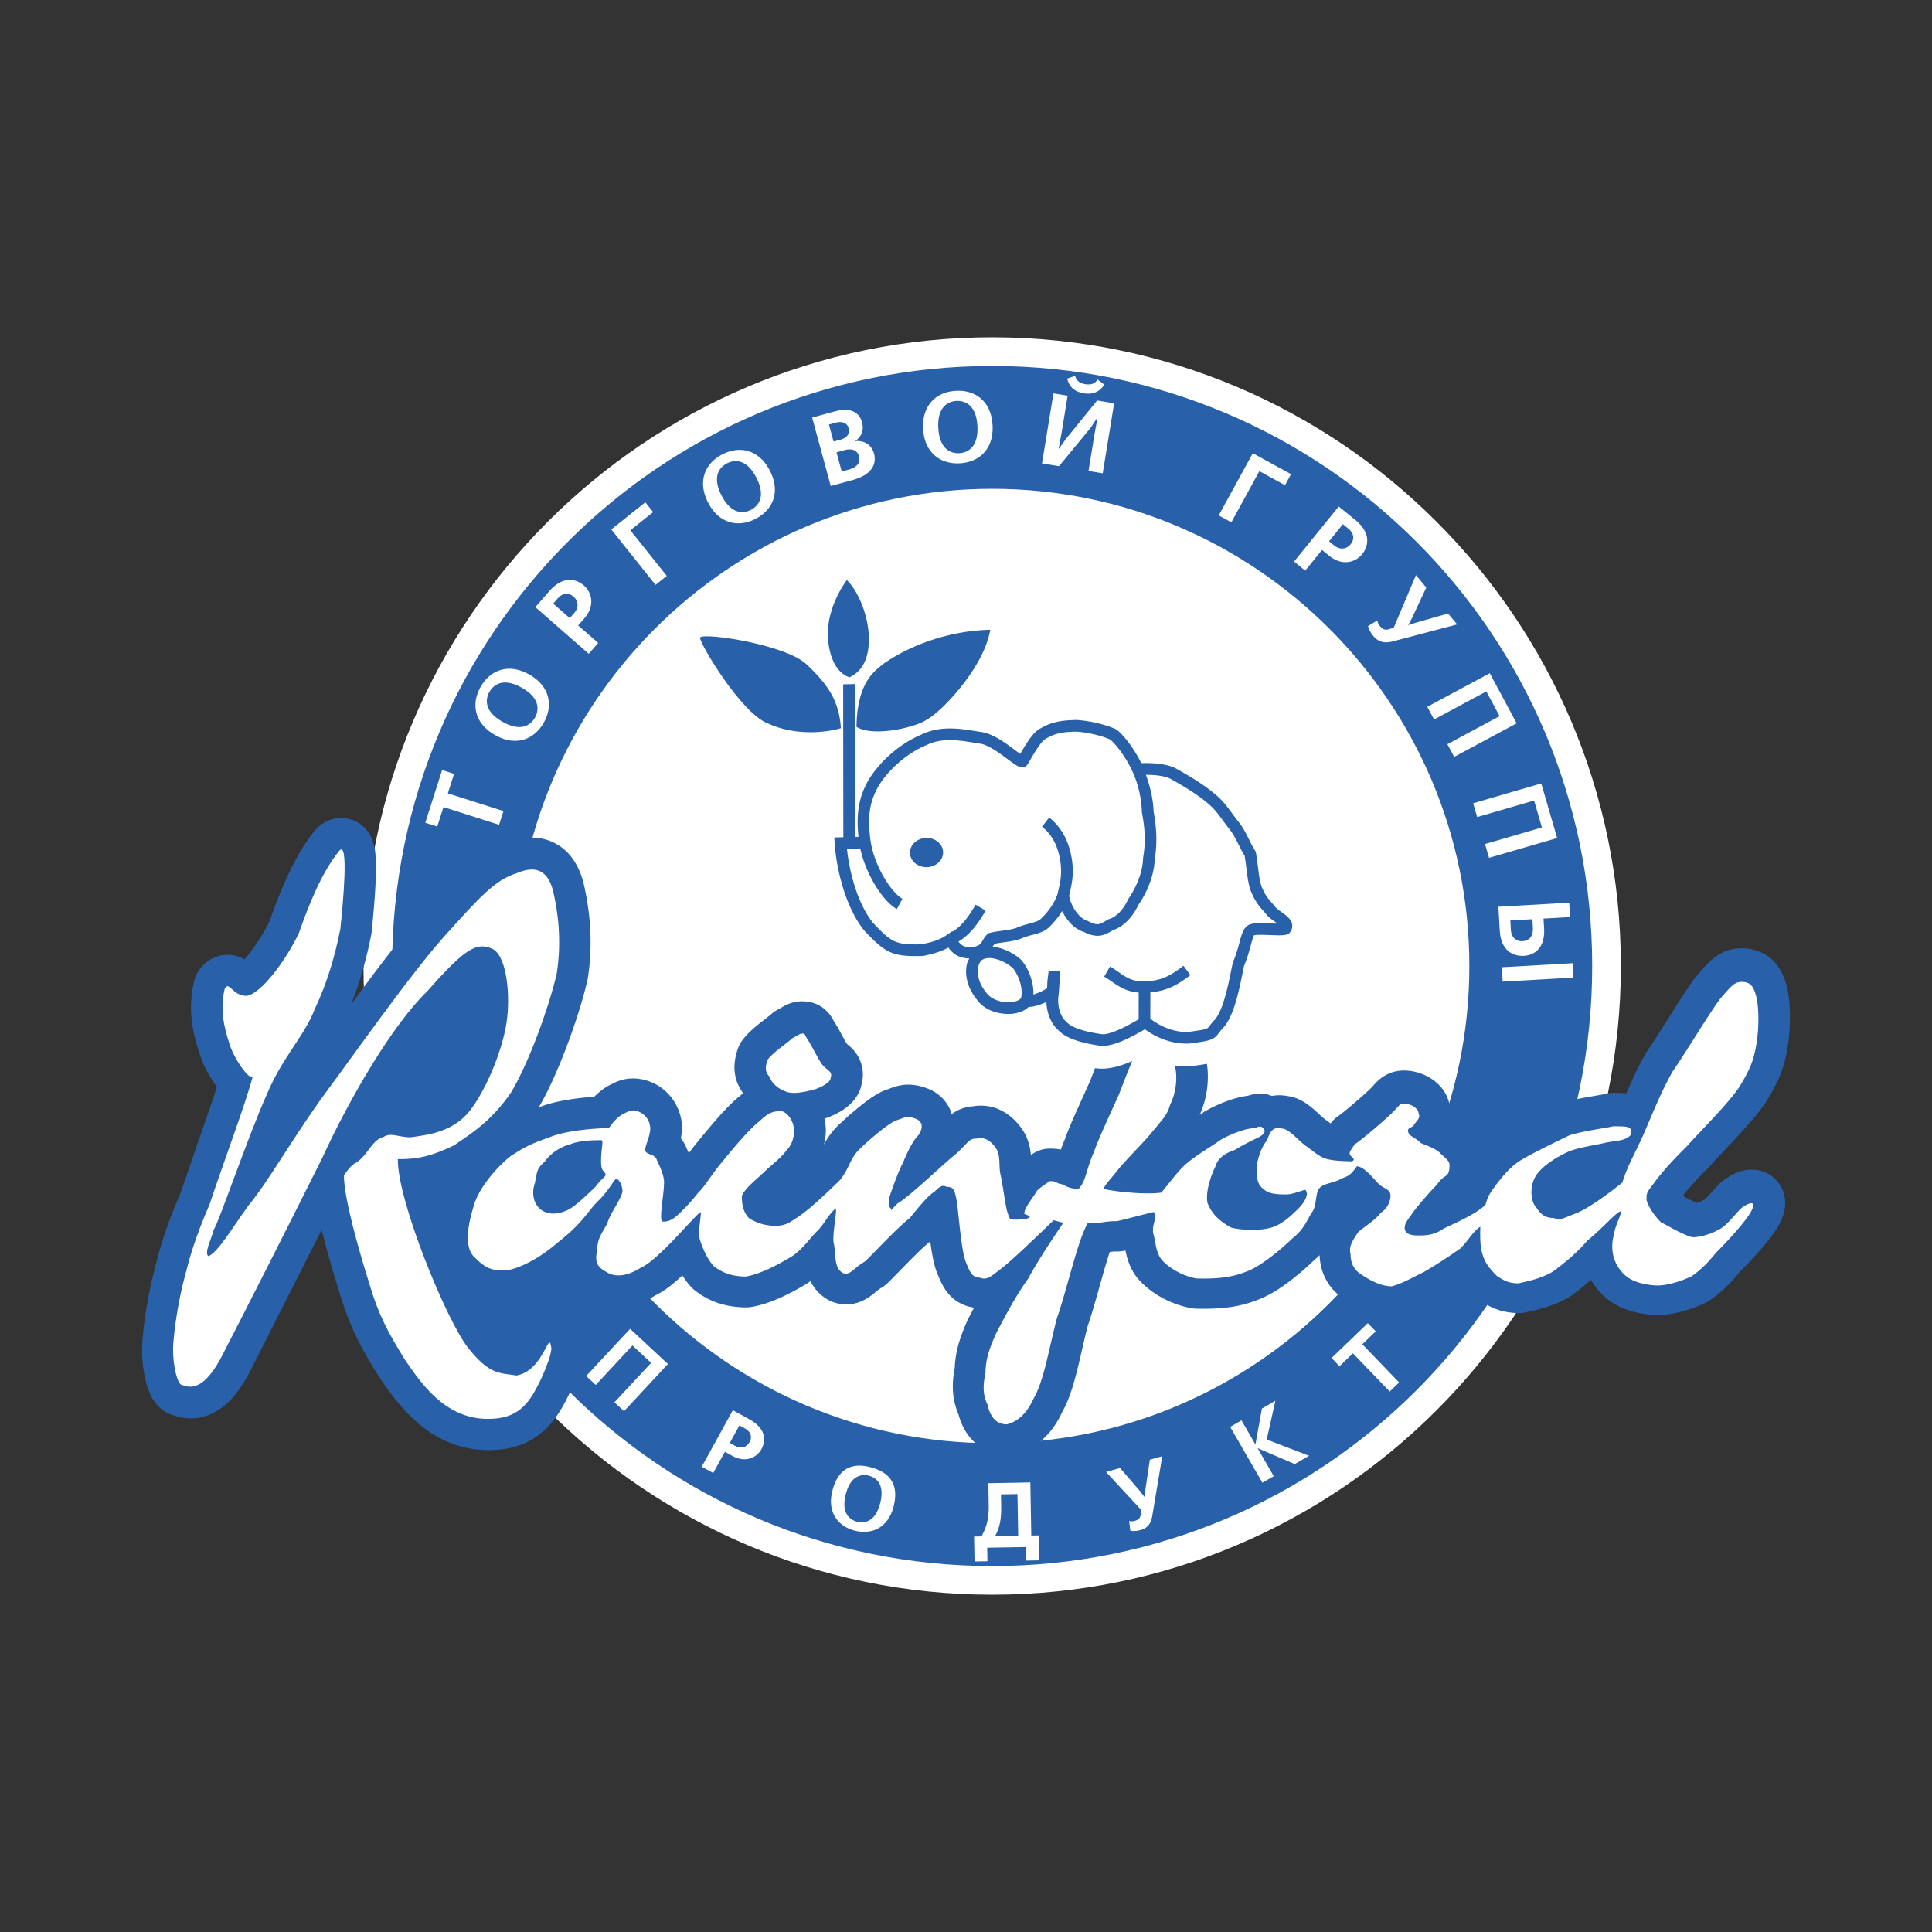
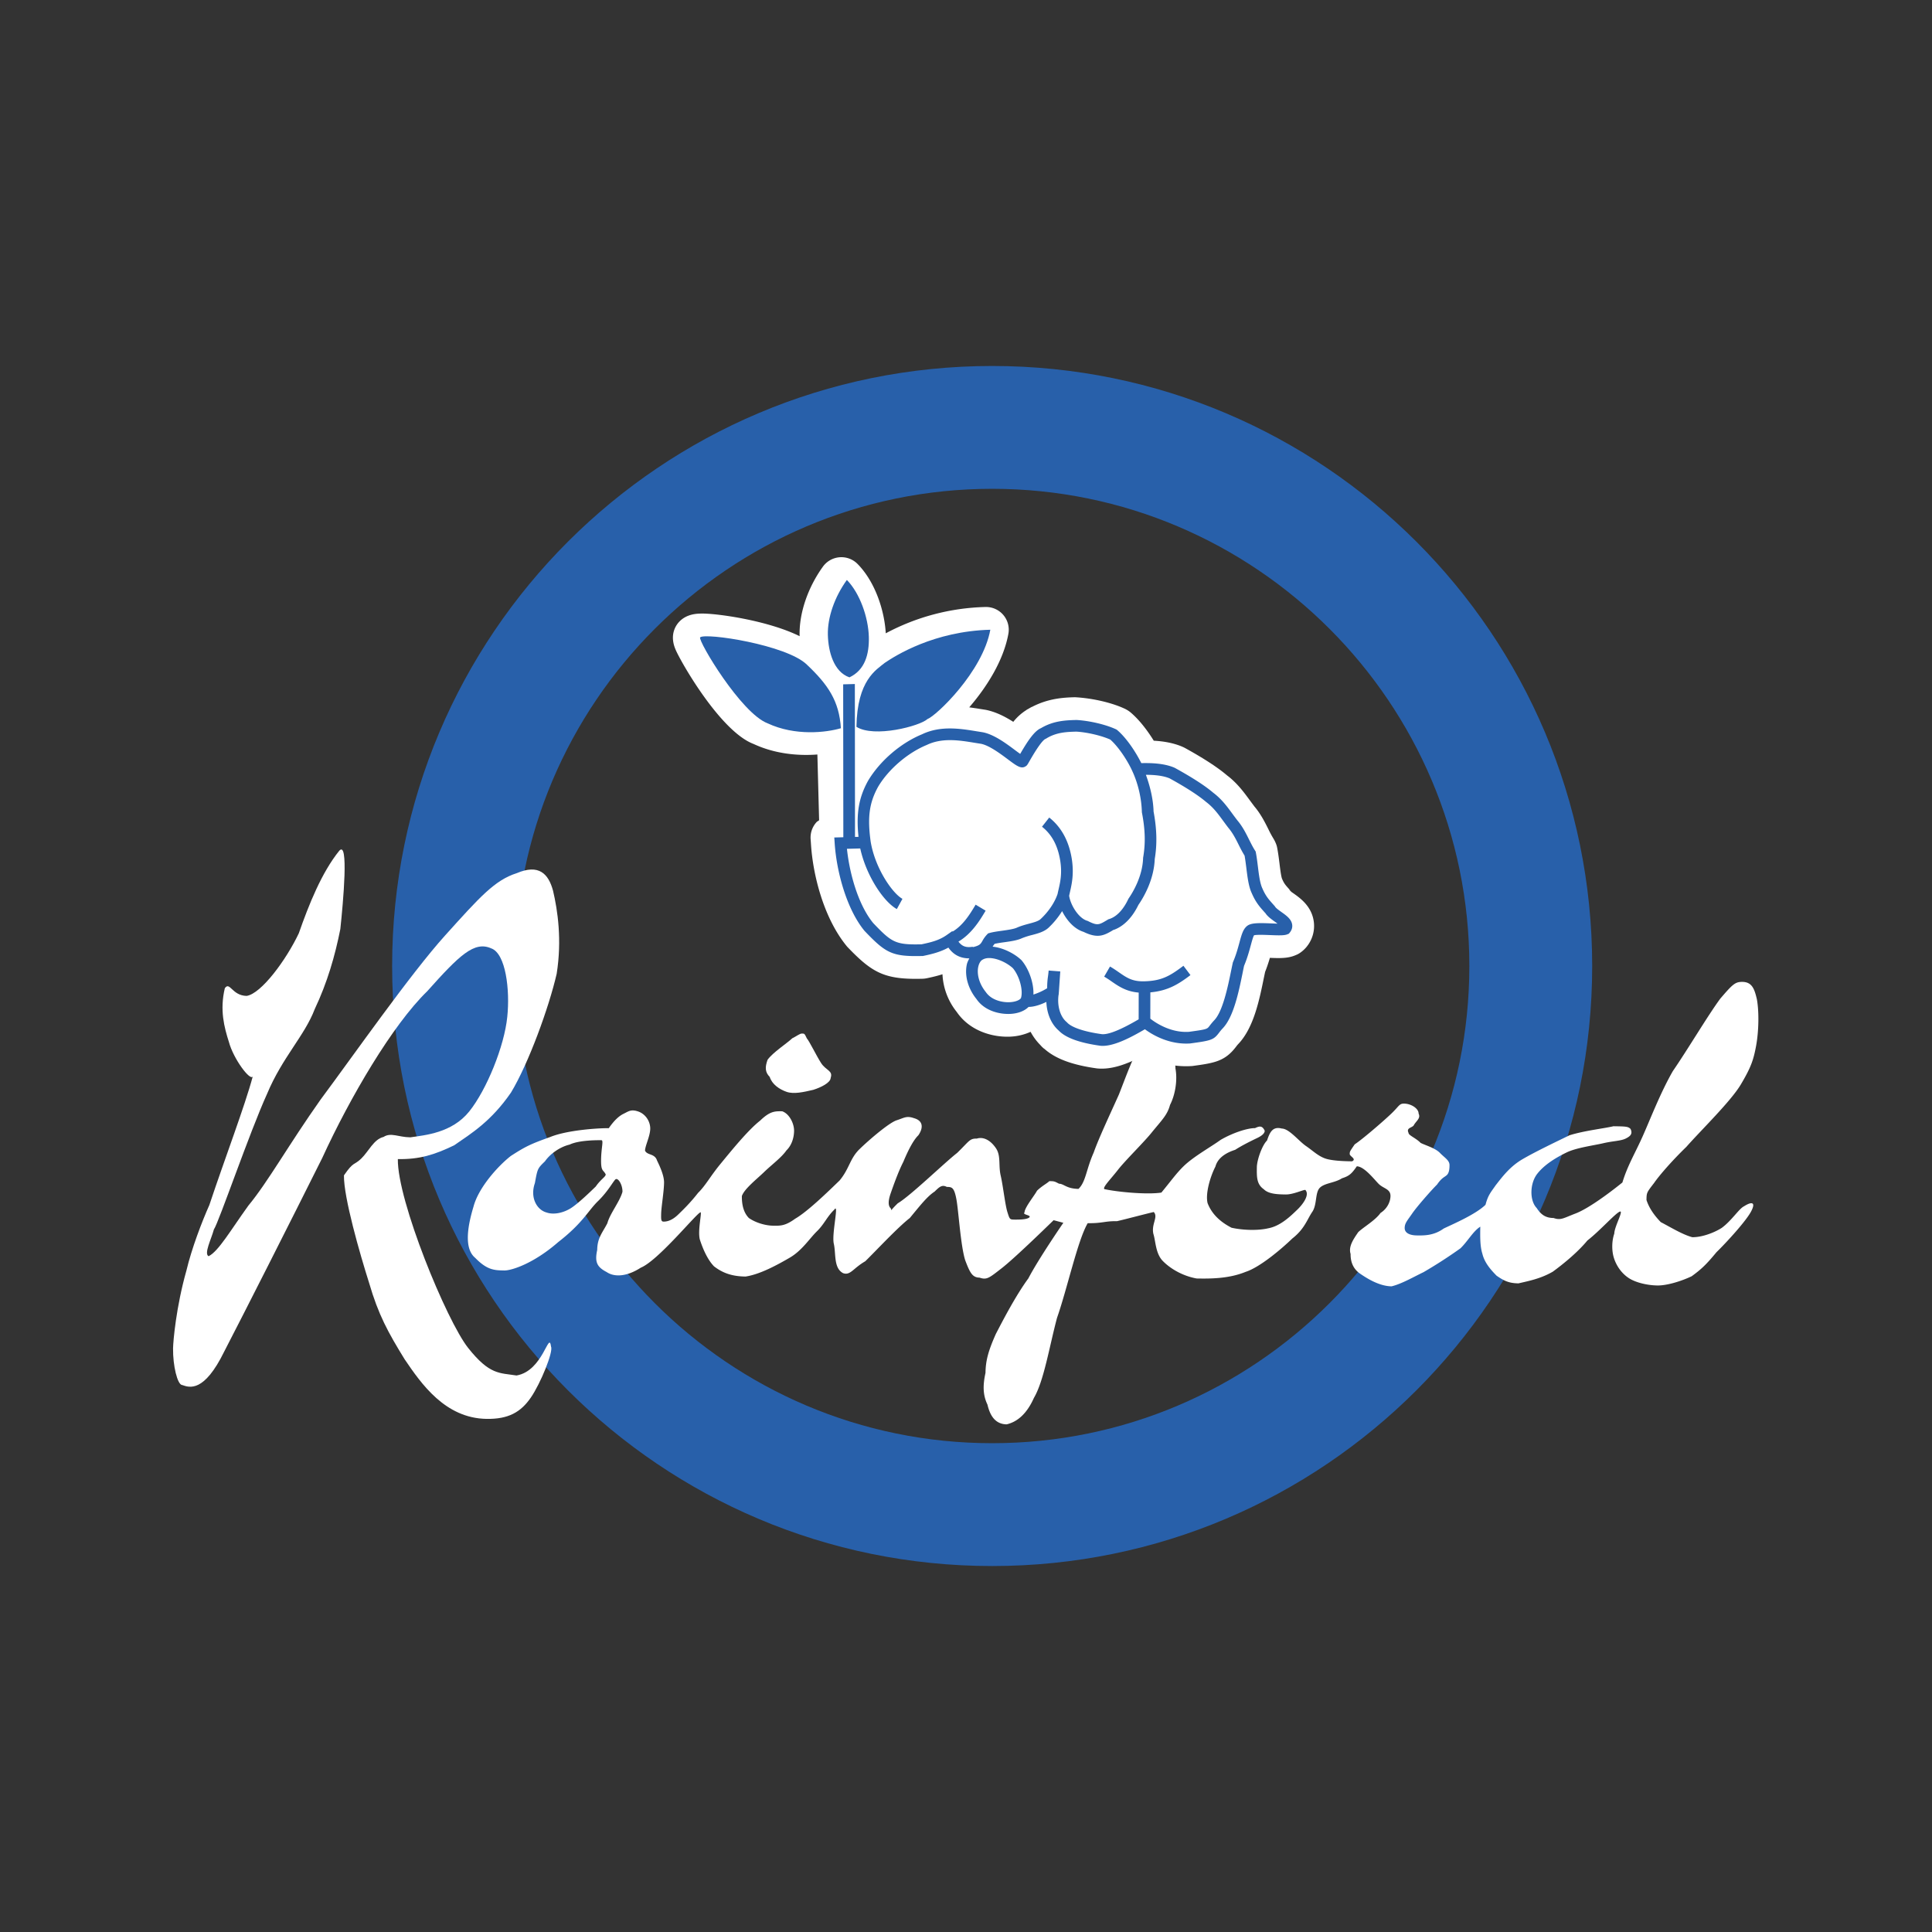
<svg xmlns="http://www.w3.org/2000/svg" width="2500" height="2500" viewBox="0 0 192.756 192.756">
  <rect x="0" y="0" width="192.756" height="192.756" fill="#333333" stroke="none" />
  <g fill-rule="evenodd" clip-rule="evenodd">
-     <path fill="#fff" fill-opacity="0" d="M0 0h192.756v192.756H0V0z" />
-     <path d="M161.713 96.379c0 34.586-28.139 62.723-62.725 62.723s-62.724-28.137-62.724-62.723 28.138-62.725 62.724-62.725 62.725 28.138 62.725 62.725z" fill="#fff" />
-     <path d="M98.988 36.514c-33.062 0-59.865 26.802-59.865 59.865s26.803 59.865 59.865 59.865 59.865-26.803 59.865-59.865-26.802-59.865-59.865-59.865zm0 107.474c-26.252 0-47.611-21.357-47.611-47.609 0-26.252 21.358-47.611 47.611-47.611 26.252 0 47.609 21.358 47.609 47.611.001 26.252-21.357 47.609-47.609 47.609z" fill="#2860aa" />
-     <path fill="#fff" d="M44.682 79.154l5.548 1.77-.437 1.368-5.547-1.769-.621 1.945-1.194-.381 1.677-5.259 1.195.38-.621 1.946zM52.059 68.618c1.938 1.095 1.676 2.339 1.312 2.982-.363.643-1.294 1.509-3.23.415-1.938-1.093-1.675-2.339-1.312-2.981.363-.642 1.295-1.51 3.23-.416zm.747-1.32c-2.052-1.158-3.888-.477-4.857 1.24-.97 1.716-.605 3.64 1.445 4.799 2.051 1.159 3.888.478 4.858-1.238.969-1.718.604-3.642-1.446-4.801zM57.217 59.522c.457.397.585 1.05.06 1.651l-.433.494-1.651-1.445.432-.493c.586-.671 1.189-.56 1.592-.207zm1.029-1.116c-.518-.452-1.887-1.205-3.458.59l-1.377 1.576 5.328 4.658.944-1.082-2.002-1.75.606-.692c1.105-1.262.773-2.587-.041-3.3zM62.892 52.906l3.631 4.552-1.122.896-4.414-5.533 3.399-2.711.782.979-2.276 1.817zM75.462 47.657c1.017 1.977.114 2.873-.542 3.211-.656.339-1.911.552-2.928-1.426-1.019-1.978-.115-2.875.541-3.212s1.911-.552 2.929 1.427zm1.349-.696c-1.079-2.095-2.988-2.533-4.74-1.63-1.753.901-2.505 2.71-1.427 4.805 1.078 2.095 2.986 2.534 4.74 1.63 1.752-.901 2.505-2.711 1.427-4.805zM84.67 42.735c.07.253.105.883-.832 1.138l-.673.182-.461-1.696.613-.168c1.005-.274 1.276.26 1.353.544zm2.53 2.517c-.251-.926-1.055-1.337-1.877-1.239l-.005-.019c.375-.239.976-.8.685-1.873-.431-1.581-2.128-1.234-2.732-1.07l-2.244.61 1.857 6.829 2.157-.587c2.301-.625 2.357-1.92 2.159-2.651zm-1.492.291c.151.556-.161 1.07-.959 1.289l-.771.209-.52-1.912.77-.21c.253-.069 1.223-.323 1.48.624zM97.514 42.498c.125 2.221-1.064 2.673-1.8 2.715-.736.042-1.97-.274-2.096-2.495-.125-2.221 1.063-2.673 1.801-2.714.735-.042 1.97.274 2.095 2.494zm1.513-.086c-.133-2.351-1.697-3.529-3.666-3.417-1.969.111-3.392 1.458-3.257 3.81.132 2.352 1.699 3.53 3.667 3.418 1.967-.112 3.389-1.459 3.256-3.811zM108.133 39.241c-.5-.08-1.4-.34-1.656-1.468l.791-.271c.049.213.205.7 1.012.831.809.132 1.113-.279 1.225-.466l.664.508c-.603.989-1.548.947-2.036.866zm.467 7.75l.588-3.602.305-1.682-.029-.005-.652.98-3.154 3.828-1.697-.276 1.141-6.986 1.416.231-.584 3.592-.309 1.692.029.004.666-.936 3.141-3.871 1.695.276-1.137 6.985-1.419-.23zM125.648 47.007l-2.798 5.106-1.26-.69 3.404-6.205 3.811 2.09-.602 1.1-2.555-1.401zM134.758 54.295c-.383.472-1.027.625-1.648.123l-.51-.414 1.381-1.705.512.415c.689.56.601 1.166.265 1.581zm1.15.988c.434-.534 1.137-1.93-.719-3.433l-1.623-1.318-4.459 5.497 1.115.904 1.676-2.064.715.579c1.303 1.055 2.614.674 3.295-.165zM138.945 63.994c-.947.252-1.504-.033-1.945-.561a2.844 2.844 0 0 1-.518-.964l.928-.563c.051.235.135.4.271.562.203.241.426.446.877.309l.494-.15 2.219-5.243 1.029 1.233-1.408 3.011-.379.711.021.024.775-.254 3.164-.896.908 1.085-6.436 1.696zM144.404 74.249l5.211-2.798-1.324-2.468-5.211 2.799-.68-1.265 6.235-3.349 2.683 4.999-6.234 3.346-.68-1.264zM148.158 84.208l5.68-1.651-.781-2.688-5.68 1.65-.4-1.378 6.794-1.975 1.584 5.446-6.794 1.975-.403-1.379zM151.908 93.902c-.625.036-1.123-.371-1.168-1.119l-.053-.948 2.201-.125.047.837c.065 1.12-.644 1.333-1.027 1.355zm-1.986 4.032l7.064-.402-.082-1.433-7.064.403.082 1.432zm2.14-2.572c.98-.056 2.105-.727 1.992-2.726l-.057-.988 2.645-.153-.08-1.432-7.066.402.135 2.381c.107 1.878 1.191 2.586 2.431 2.516zM61.301 139.91l3.663-3.935-1.863-1.735-3.663 3.936-.955-.889 4.383-4.709 3.774 3.512-4.383 4.709-.956-.889zM74.788 143.873c-.266.484-.818.727-1.455.375l-.523-.287.961-1.748.524.287c.709.391.728.947.493 1.373zm1.19.697c.302-.547.704-1.91-1.196-2.955l-1.667-.918-3.101 5.637 1.143.629 1.166-2.117.732.402c1.337.736 2.448.184 2.923-.678zM87.819 149.961c-.496 1.959-1.65 2.027-2.301 1.863s-1.634-.773-1.138-2.732c.494-1.961 1.65-2.029 2.3-1.865.65.164 1.633.773 1.139 2.734zm1.337.338c.524-2.076-.273-3.266-1.979-3.818-2.303-.746-3.609.195-4.135 2.273-.524 2.074.513 3.521 2.25 3.961 1.738.439 3.338-.34 3.864-2.416zM101.586 153.219l-2.307.041c.596-1.096.625-2.088.604-3.246l-.016-.918 1.645-.031.074 4.154zm2.084 2.455l-.045-2.49-.734.012-.094-5.293-4.189.076.035 2.057c.02 1.076-.055 2.07-.723 3.248l-.736.014.045 2.49 1.285-.021-.023-1.352 3.869-.068.023 1.35 1.287-.023zM114.959 151.258c-.145.881-.59 1.234-1.191 1.402a2.556 2.556 0 0 1-.992.068l-.123-.979c.215.047.383.037.568-.016.275-.076.529-.186.584-.611l.061-.467-3.516-3.797 1.404-.393 1.971 2.293.449.58.025-.008.08-.738.441-2.957 1.238-.348-.999 5.971zM129.176 146.07l-3.67-1.574-.022.014 1.6 2.769-1.131.653-3.219-5.569 1.129-.654 1.377 2.381.024-.016.636-3.541 1.346-.777-.867 3.865 4.228 1.621-1.431.828zM135.92 134.117l3.672 3.815-.942.904-3.67-3.815-1.337 1.288-.791-.823 3.617-3.478.789.822-1.338 1.287z" />
-     <path d="M170.633 116.305c.4-.453.945-1.033 1.543-1.67 1.576-1.672 3.359-3.566 4.242-5.061 1.143-1.939 1.551-2.994 1.898-4.908.332-1.846.355-4.16.061-5.758a17.525 17.525 0 0 1-.031-.145c-.166-.701-.387-1.512-.898-2.27-.799-1.172-2.094-1.855-3.555-1.876-2.244-.032-3.303 1.205-4.639 2.765a2.512 2.512 0 0 0-.152.189c-.746 1.014-1.662 2.465-2.635 4.002-.736 1.168-1.5 2.375-2.148 3.316a3.002 3.002 0 0 0-.131.213c-.719 1.248-1.342 2.623-1.93 3.977a18.615 18.615 0 0 0-1.213-.045 3.045 3.045 0 0 0-.766.084c-.242.057-.684.131-1.129.209-1.039.176-2.334.398-3.494.768a3.04 3.04 0 0 0-.42.168l-.191.092c-1.514.734-3.396 1.648-4.67 2.391-1.199.697-2.047 1.537-2.736 2.344-.314-1.15-1.092-1.875-1.482-2.223-.082-.074-.162-.145-.211-.195-.391-.402-.828-.689-1.268-.932.076-.502.082-1.014-.057-1.516-.424-2.186-2.602-3.393-4.469-3.418-1.768-.023-2.707 1.021-3.117 1.479-.102.111-.205.229-.348.367-.748.729-2.754 2.434-3.209 2.727-.287.186-.514.439-.723.705-.193-.146-.402-.307-.648-.477a8.864 8.864 0 0 1-.443-.398c-.77-.715-1.824-1.697-3.207-1.854a4.233 4.233 0 0 0-1.574-.012c-.137-.047-.268-.113-.408-.143-.684-.146-1.391-.09-2.104.17a1.2 1.2 0 0 1 .299-.068c-1.545.154-3.307.912-4.439 1.572a2.943 2.943 0 0 0-.268.176c-.074.053-.174.119-.266.182-.012.033-.023.068-.039.102a.255.255 0 0 1 .014-.035c.008-.025.018-.043.025-.066h-.002c.697-1.521.967-3.389.727-5.041-.062-1.244-.557-2.279-.889-2.969a14.25 14.25 0 0 1-.184-.387 3.118 3.118 0 0 0-.52-.955c-.004-.008-.012-.023-.045-.098-.113-.24-.299-.643-.627-1.045a3.519 3.519 0 0 0-2.719-1.326c-2.914-.039-3.916 2.178-4.307 3.096-.76 1.156-1.381 2.758-2.031 4.457 0 0-.359.93-.332.865 0 0-.574 1.275-.574 1.271-.727 1.604-1.551 3.418-1.959 4.58-.158.363-.281.697-.393 1.014a5.329 5.329 0 0 0-1.072-.102 3.028 3.028 0 0 0-1.918.658c-.062-.713-.23-1.588-.793-2.459-.525-.811-1.205-1.467-1.967-1.895a4.506 4.506 0 0 0-2.984-.523 3.947 3.947 0 0 0-2.169.793c-.022-.076-.026-.16-.053-.234-.263-.703-.973-1.959-2.747-2.465-1.596-.527-2.729-.104-3.345.127a6.035 6.035 0 0 1-.264.094c-.525.168-1.264.502-2.769 1.711a34.076 34.076 0 0 0-2.161 1.904 7.405 7.405 0 0 0-1.399 1.9 6.29 6.29 0 0 0 .193-1.395 5.06 5.06 0 0 0-.146-1.199 8.336 8.336 0 0 0 1.703-.779c1.433-.885 1.895-1.992 2.007-2.668a3.642 3.642 0 0 0-.338-2.746c-.371-.66-.856-1.051-1.124-1.266-.151-.25-.353-.615-.535-.949-.324-.594-.541-.98-.761-1.305a3.78 3.78 0 0 0-.678-.98c-.643-.662-1.47-1.004-2.453-1.016-1.042-.014-1.776.426-2.175.664-.09.053-.157.094-.218.123a3.12 3.12 0 0 0-.811.566c-.076.068-.397.314-.536.424-.814.629-1.735 1.34-2.339 2.217a3.13 3.13 0 0 0-.375.744c-.575 1.646-.409 3.096.455 4.326.019.037.053.068.072.105l-.006.006c.013.018.019.039.034.057-.016-.018-.023-.039-.035-.057-.102.088-.209.166-.305.258-1.27 1.018-2.656 2.666-4.084 4.408l-.269.33c-.29.352-.532.672-.753.975-.075-.166-.151-.338-.223-.488a3.95 3.95 0 0 0-.57-.992c.064-.334.106-.65.111-.955.03-2.1-1.329-4.047-3.313-4.74-1.9-.654-3.187.02-3.769.322-.031.018-.062.031-.083.043-.572.275-1.092.689-1.595 1.188-1.323.09-3.759.344-5.468 1.033-.022.008-.04.014-.061.023 1.904-3.215 4.036-9.107 4.851-12.672.017-.072.029-.141.04-.207.481-3.067.34-6.258-.445-9.586-.521-1.924-1.516-3.252-2.955-3.949-1.42-.687-3.049-.658-4.757.055-1.444.476-2.708 1.25-4.099 2.514-1.169 1.062-2.413 2.444-4.132 4.356l-.196.219c-1.958 2.177-4.56 5.625-7.038 9.008.848-2.125 1.514-4.406 2.01-6.931.02-.1.033-.194.042-.277.137-1.321.32-3.251.398-4.946.047-1.035.052-1.853.012-2.497-.045-.709-.18-2.871-2.194-3.714-1.13-.472-2.777-.334-3.937 1.077-2.059 2.574-3.457 6.126-4.451 8.959-.75 1.555-1.774 2.991-2.518 3.83a3.275 3.275 0 0 0-2.049-.437c-1.003.11-1.891.658-2.496 1.542a3.135 3.135 0 0 0-.469 1.055c-.66 2.787-.164 5.018.458 6.975.283 1.006.819 2.129 1.513 3.166.104.156.2.266.302.402-.496 1.559-1.153 3.439-1.855 5.438 0 0-1.824 5.299-1.782 5.188-.793 1.793-1.845 4.562-2.405 6.912-1.145 4.088-1.417 7.775-1.428 8.539a13.54 13.54 0 0 0 .361 3.262 6.92 6.92 0 0 0 .572 1.574c.662 1.256 1.621 1.729 2.312 1.906a4.872 4.872 0 0 0 3.852-.27c1.506-.76 2.765-2.256 3.954-4.688l6.867-13.588a105.38 105.38 0 0 0 1.768 6.213c1.068 3.633 2.23 5.656 3.881 8.336l.073.109c1.721 2.531 4.923 7.246 10.747 7.324 1.593.021 2.938-.254 4.109-.844 1.149-.58 2.109-1.445 2.935-2.646.595-.867 1.267-2.182 1.799-3.516.757-1.904.954-3.096.707-3.998a4.12 4.12 0 0 0-.17-.674c-.395-1.15-1.324-1.965-2.487-2.178a3.25 3.25 0 0 0-2.687.754l-1.262-1.861c1.571-.326 3.445-1.242 5.209-2.58.021.051.021.105.042.154.426.969 1.165 1.723 2.186 2.264 1.827 1.158 4.263 1.02 6.529-.359.761-.371 1.567-.967 2.609-1.947.292.467.607.875.945 1.221.104.109.219.211.334.301 1.441 1.111 3.039 1.643 5.028 1.67.173.002.346-.01.517-.035 1.911-.293 3.857-1.314 5.51-2.277.151-.088.295-.205.444-.305.519 1.012 1.262 1.604 1.862 1.912.132.068.27.129.411.178 2.134.744 3.641-.512 4.208-.986.213-.176.38-.316.613-.453.223-.129.429-.285.611-.463a63.11 63.11 0 0 0 1.188-1.201c.912-.934 2.29-2.348 2.988-2.893.028-.02.047-.049.072-.07.136 1.021.3 2.008.541 2.764.006.02.051.146.06.168.298.777.584 1.471 1.047 2.084a4.037 4.037 0 0 0 2.701 1.596c.006.004.014.002.021.004 0 .002 0 .002-.002.002.039.006.074.02.113.023-.039-.004-.076-.014-.113-.021-.206.391-.407.777-.571 1.094-.009.018-.063.135-.072.15-.87 1.955-1.218 3.27-1.282 4.783-.221 1.133-.398 2.807.367 4.605.252.896.61 1.646 1.111 2.262.92 1.131 2.243 1.768 3.731 1.787.256.002.514-.025.76-.084 2.115-.498 3.736-1.947 4.768-4.213.914-1.613 1.424-3.83 1.961-6.178.178-.77.379-1.641.561-2.348.406-1.182.807-2.604 1.197-3.994.322-1.156.68-2.422 1.012-3.418.246-.035.43-.055.721-.051.254.004.508-.023.756-.08.023-.006.059-.014.086-.023.18.889.52 2.086 1.516 3.111 1.301 1.336 3.15 2.303 5.074 2.65.17.029.342.047.52.051 1.4.018 3.746.051 5.963-.844 2.221-.746 4.752-3.033 5.658-3.908.244-.195.439-.393.639-.588 0 .01 0 .02.004.029.072 1.77.893 3.281 2.305 4.25 1.113.766 2.83 1.785 4.883 1.811.256.006.512-.023.764-.082 1.113-.262 2.191-.812 3.143-1.301.256-.129.482-.246.686-.344.07-.035.143-.072.215-.115.76-.441 1.572-.955 2.355-1.471.4.549.809.988 1.102 1.289.143.148.303.281.475.4.904.621 2.029 1.285 3.914 1.311.25.006.512-.023.764-.082l.309-.072c.982-.225 2.469-.564 3.977-1.439.094-.057.186-.115.27-.178.441-.32 1.152-.871 1.914-1.535.508.861 1.174 1.617 1.988 2.176 1.734 1.191 3.994 1.312 4.645 1.322 1.625.021 3.561-.625 4.828-1.238.17-.082.334-.18.488-.291 1.17-.855 1.84-1.498 2.928-2.807.264-.264 3.041-3.043 3.938-4.777.258-.496.422-.957.502-1.408.209-1.203-.168-2.34-1.033-3.127-.896-.814-2.164-1.068-3.387-.68a4.973 4.973 0 0 0-1.156.541c-.701.389-1.189.945-1.664 1.484-.244.279-.541.607-.777.803a3.21 3.21 0 0 1-.781.312 19.784 19.784 0 0 1-1.275-.648l-.094-.049c.473-.609 1.41-1.691 2.578-2.828.056-.054.114-.117.171-.181z" fill="#2860aa" />
+     <path d="M98.988 36.514c-33.062 0-59.865 26.802-59.865 59.865s26.803 59.865 59.865 59.865 59.865-26.803 59.865-59.865-26.802-59.865-59.865-59.865zm0 107.474c-26.252 0-47.611-21.357-47.611-47.609 0-26.252 21.358-47.611 47.611-47.611 26.252 0 47.609 21.358 47.609 47.611.001 26.252-21.357 47.609-47.609 47.609" fill="#2860aa" />
    <path d="M51.529 137.232c-1.697-.27-2.674-.041-4.823-2.75-2.149-2.711-7.075-14.703-7.013-18.838 2.189.033 3.654-.432 5.615-1.375 1.721-1.189 3.685-2.381 5.675-5.266 1.747-2.895 3.777-8.459 4.558-11.854.537-3.396.095-6.323-.362-8.276-.461-1.71-1.419-2.697-3.623-1.758-2.2.698-3.686 2.378-7.149 6.217-3.463 3.84-9.184 12.026-12.411 16.358-3.232 4.572-5.233 8.191-7.216 10.594-1.738 2.406-2.988 4.576-3.969 5.049-.482-.25.269-1.699.528-2.668.498-.725 3.551-9.678 5.312-13.543 1.515-3.627 3.738-5.783 4.75-8.443 1.257-2.656 2.027-5.322 2.555-7.99.282-2.672.864-8.988-.127-7.787-1.736 2.163-2.999 5.305-4.016 8.211-1.258 2.657-3.741 6.024-5.204 6.247-1.46-.023-1.68-1.484-2.178-.764-.519 2.18-.059 3.891.406 5.357.461 1.711 2.131 3.926 2.382 3.443-.774 2.906-2.801 8.229-4.331 12.828-.754 1.688-1.768 4.352-2.287 6.535-1.029 3.633-1.322 7.033-1.334 7.764-.026 1.703.433 3.656.918 3.662.726.256 2.178.764 4.186-3.342 2.005-3.865 6.77-13.283 9.78-19.314 2.768-6.041 7.013-13.275 10.469-16.629 3.217-3.6 4.698-5.038 6.391-4.282 1.452.508 1.884 4.163 1.6 6.833-.289 2.918-2.056 7.27-3.791 9.434-1.737 2.162-4.416 2.367-5.878 2.586-1.217-.018-1.939-.516-2.676-.039-.976.229-1.481 1.438-2.222 2.156-.741.717-.733.232-1.728 1.678-.034 2.188 1.584 7.809 2.513 10.74.927 3.174 1.873 4.895 3.535 7.598 1.666 2.457 4.048 5.895 8.182 5.957 2.189.033 3.415-.674 4.411-2.119.995-1.445 2.26-4.588 2.022-5.078-.217-1.706-.767 2.421-3.45 2.868zM78.475 108.932c.726.254 1.703.025 2.679-.203.733-.232 1.713-.703 1.722-1.191.254-.725-.476-.736-.951-1.473s-1.184-2.207-1.421-2.455c-.237-.49-.237-.49-.48-.494-.244-.002-.491.236-.979.473-.494.48-1.969 1.432-2.467 2.152-.255.725-.263 1.213.219 1.707.23.732.953 1.23 1.678 1.484z" fill="#fff" />
    <path d="M168.248 114.422c1.486-1.686 4.449-4.555 5.447-6.244.998-1.688 1.252-2.414 1.518-3.869.266-1.459.295-3.402.07-4.621-.23-.975-.461-1.709-1.434-1.725-.729-.01-.977.229-2.215 1.67-1.242 1.684-3.24 5.061-4.732 7.227-1.25 2.172-2.262 4.832-3.018 6.52-.756 1.695-1.504 2.9-2.016 4.596-1.479 1.193-3.447 2.623-4.67 3.092s-1.469.707-2.195.453c-.729-.01-1.213-.262-1.688-.998-.719-.74-.693-2.443.051-3.404.744-.963 1.973-1.674 2.951-2.146.98-.473 2.688-.689 3.664-.918.977-.227 1.705-.217 2.197-.453.488-.238.736-.477.502-.969-.242-.246-.484-.25-1.701-.268-.977.229-2.926.441-4.393.904-1.471.713-3.432 1.654-4.656 2.367-1.229.711-1.973 1.674-2.719 2.637-.496.721-.744.961-1.002 1.93-.986.957-3.189 1.898-4.17 2.367-.984.713-1.957.699-2.688.688-.729-.01-1.213-.26-1.205-.748.006-.482.256-.721.752-1.443.498-.723 1.982-2.402 2.477-2.883.498-.723.74-.719.988-.959.246-.238.254-.727.256-.969.01-.486-.475-.736-.955-1.23-.479-.494-1.447-.752-1.93-1.002-.479-.492-1.205-.748-1.201-.994-.236-.492.25-.482.496-.723.252-.48.742-.715.506-1.207.008-.486-.715-.982-1.445-.994-.486-.006-.488.236-1.23.955-.74.719-2.959 2.633-3.697 3.107-.496.721-.496.721-.5.965-.004.242.723.498.232.732-.486-.006-1.945-.027-2.672-.281-.725-.256-1.205-.75-1.926-1.248-.723-.496-1.678-1.73-2.408-1.74-.969-.26-1.223.469-1.479 1.197-.492.479-1.002 1.932-1.012 2.66-.014.973-.025 1.703.695 2.199.48.494 1.453.51 2.182.52.73.012 1.711-.461 1.955-.457.479.494-.266 1.455-.76 1.936-.74.719-1.729 1.674-2.947 1.898-.977.229-2.438.207-3.648-.057-.967-.5-1.928-1.24-2.396-2.465-.229-.977.283-2.672.785-3.639.258-.969 1.238-1.439 1.971-1.672.736-.475 1.717-.947 2.207-1.182.49-.236.738-.477.74-.723-.236-.49-.479-.496-.967-.258-.73-.012-2.197.455-3.426 1.168-.984.715-2.701 1.662-3.688 2.621-.74.719-1.238 1.439-2.23 2.643-1.463.221-4.377-.066-5.59-.328-.484-.008.502-.967 1.246-1.928.744-.963 2.719-2.879 3.463-3.842.992-1.203 1.486-1.68 1.744-2.648.5-.965.766-2.42.541-3.643.014-.973-.699-1.955-.932-2.688-.48-.496-.469-1.225-.957-1.232-.729-.01-.975.229-1.479 1.438-.744.963-1.508 3.141-2.268 5.074-.756 1.693-2.012 4.35-2.52 5.801-.756 1.691-.775 2.908-1.516 3.627-1.215-.02-1.451-.51-1.938-.516-.482-.25-.482-.25-.969-.258-.248.238-.738.475-1.232.955-.25.482-1.242 1.684-1.248 2.17-.248.24.727.254.479.494-.246.236-1.221.221-1.463.219-.486-.008-.486-.008-.719-.738-.232-.734-.445-2.684-.674-3.66-.23-.977.029-1.945-.447-2.684-.475-.734-1.197-1.232-1.932-1.002-.729-.01-.732.232-1.966 1.432-1.231.953-4.688 4.307-5.916 5.02-.987.957-.497.721-.737.477-.239-.248-.231-.736.022-1.463.254-.725.763-2.176 1.263-3.143.505-1.209 1.007-2.174 1.5-2.652.499-.723.509-1.457-.46-1.715-.727-.254-.973-.014-1.706.219-.734.232-2.705 1.908-3.692 2.867-.989.957-1.003 1.932-1.995 3.133-1.236 1.195-3.209 3.113-4.437 3.82-.984.717-1.47.709-2.2.697-.729-.01-1.699-.268-2.419-.766-.481-.49-.713-1.225-.698-2.197.253-.725 1.484-1.68 2.226-2.398.74-.719 1.724-1.434 2.222-2.156.494-.479.748-1.205.76-1.934.01-.734-.461-1.715-1.188-1.965-.729-.01-1.215-.02-2.203.936-1.231.959-2.967 3.121-3.958 4.322-.991 1.203-1.492 2.168-2.234 2.887-.745.961-1.484 1.68-1.978 2.156-.493.479-.984.715-1.47.707-.244-.004-.24-.246-.232-.734.01-.727.275-2.182.291-3.154.011-.729-.46-1.709-.697-2.199-.233-.734-.965-.502-1.202-.992.008-.486.509-1.451.52-2.18.01-.734-.464-1.471-1.19-1.725-.726-.252-.973-.016-1.463.221-.49.234-.984.715-1.481 1.441-.972-.016-4.139.18-5.853.883-1.956.701-2.446.936-3.921 1.887-1.229.957-3.21 3.115-3.724 5.055-.512 1.695-1.035 4.119.166 5.111 1.197 1.232 1.927 1.244 2.901 1.26.729.012 2.929-.686 5.393-2.838 2.463-1.914 2.968-3.119 3.955-4.076.987-.959 1.488-1.924 1.734-2.164.248-.238.724.498.712 1.227-.258.971-1.249 2.168-1.507 3.139-.5.969-.996 1.447-1.013 2.664-.261 1.211-.025 1.703.939 2.203.723.496 1.939.516 3.414-.436 1.712-.703 5.43-5.273 5.92-5.506.248-.24-.269 1.699-.04 2.676.232.732.701 1.957 1.419 2.697.962.744 1.93 1.002 3.146 1.02 1.463-.221 3.181-1.168 4.407-1.879 1.228-.711 1.977-1.916 2.717-2.637.74-.721.995-1.447 1.736-2.16.496-.725-.28 2.426-.052 3.404.228.977-.037 2.432.928 2.934.727.254.98-.473 2.207-1.184.989-.959 3.214-3.361 4.444-4.314.992-1.199 1.737-2.162 2.473-2.637.494-.479.741-.719 1.224-.469.486.01.729.014.955 1.232.224 1.219.417 4.627.881 6.094.468 1.225.704 1.715 1.433 1.725.727.256.975.014 2.205-.939 1.23-.955 4.193-3.832 5.18-4.791l.971.258s-2.488 3.615-3.49 5.547c-1.24 1.686-2.494 4.096-3.246 5.547-.754 1.691-1.014 2.662-1.031 3.877-.264 1.211-.277 2.186.195 3.166.229.977.699 1.953 1.916 1.973.977-.23 1.961-.941 2.717-2.633.996-1.689 1.535-5.086 2.309-7.994 1.018-2.904 2.064-7.752 3.062-9.445 1.459.023 1.707-.219 2.924-.199.975-.225 2.686-.686 3.662-.914.479.494-.262 1.209-.033 2.189.232.732.213 1.949.932 2.689s1.924 1.488 3.379 1.754c1.217.02 3.164.049 4.877-.656 1.465-.463 3.684-2.377 4.672-3.334 1.232-.959 1.488-1.926 1.986-2.648.498-.721.271-1.939.766-2.42.494-.479 1.467-.465 2.205-.939.732-.232.98-.473 1.477-1.195.73.012 1.684 1.242 2.164 1.736s1.209.506 1.197 1.234c-.006.488-.26 1.213-.998 1.688-.498.723-1.725 1.43-2.219 1.91-.496.725-.994 1.447-.762 2.18-.012.73.221 1.465.943 1.961.723.498 1.928 1.248 3.143 1.266.977-.23 2.205-.941 3.186-1.412a47.2 47.2 0 0 0 3.684-2.379c.742-.717 1.242-1.686 1.98-2.162-.016.973-.031 1.951.203 2.684.227.977.945 1.717 1.426 2.211.721.496 1.205.748 2.178.762.977-.229 2.197-.453 3.424-1.164.982-.715 2.463-1.908 3.453-3.111 1.23-.957 2.715-2.633 3.205-2.871.49-.234-.508 1.451-.52 2.18-.254.729-.27 1.701-.037 2.434.232.734.707 1.471 1.43 1.969s1.936.76 2.908.773c.973.016 2.439-.449 3.42-.92.984-.715 1.479-1.195 2.471-2.396.984-.957 2.965-3.117 3.465-4.084.504-.965.016-.971-.721-.496-.492.236-1.238 1.441-2.223 2.156-.736.471-1.961.939-2.934.924-.969-.258-2.174-1.002-3.141-1.504-.719-.74-1.193-1.477-1.426-2.211.012-.729.012-.729.756-1.691.501-.728 1.74-2.17 3.222-3.607zm-108.806 3.953c-.493.479-1.728 1.676-2.466 2.152-.736.471-1.713.699-2.438.445-.969-.254-1.681-1.48-1.172-2.934.265-1.455.265-1.455 1.006-2.174.496-.723 1.48-1.438 2.456-1.666.982-.473 2.927-.441 3.17-.439.244.004-.011.73-.028 1.947s.229.977.463 1.467c-.004.243-.494.479-.991 1.202z" fill="#fff" />
    <path d="M129.072 89.146a5.038 5.038 0 0 1-.285-.21c.006.005.143.125.254.308-.129-.214-.307-.376-.488-.53.066.059.146.09.207.159 0 0-.18-.202-.182-.206-.355-.399-.463-.52-.67-.996-.096-.244-.195-1.045-.256-1.555-.062-.488-.123-.992-.238-1.584-.055-.28-.221-.642-.373-.883a10.005 10.005 0 0 1-.479-.889c-.342-.689-.77-1.546-1.41-2.299l-.449-.603c-.598-.817-1.279-1.744-2.281-2.498-.93-.794-2.346-1.716-4.213-2.742a3.762 3.762 0 0 0-.264-.125c-.926-.392-1.914-.539-2.834-.594-.623-1.005-1.426-2.076-2.336-2.842a2.884 2.884 0 0 0-.572-.354c-1.266-.59-3.178-1.046-4.949-1.14-1.064.026-2.639.099-4.291.964-.01.004-.023.001-.033.006-.033.013-.061.038-.092.054-.012.006-.023.009-.035.016-.057.026-.105.067-.162.095-.08.048-.166.085-.24.139l-.014.015a5.21 5.21 0 0 0-1.291 1.166c-.801-.509-1.709-.983-2.729-1.194l-.658-.104c-.311-.052-.662-.1-1.008-.149 1.723-1.995 3.413-4.637 3.905-7.334a2.268 2.268 0 0 0-2.295-2.677 22.246 22.246 0 0 0-9.938 2.625c-.123-2.18-1.002-5.07-2.805-6.91a2.27 2.27 0 0 0-3.464.257c-1.515 2.095-2.386 4.669-2.327 6.888.001.019.007.035.007.054-3.208-1.583-8.27-2.28-9.793-2.259-.439.008-1.469.021-2.226.818a2.302 2.302 0 0 0-.41.604c-.448.959-.083 1.854.037 2.148.464 1.14 4.465 8.194 7.802 9.444 2.1.98 4.408 1.197 6.356 1.047l.173 6.562c-.083.069-.186.108-.258.189a2.276 2.276 0 0 0-.59 1.681l.042.606c.193 2.901 1.223 7.264 3.605 10.137 2.497 2.607 3.709 3.301 7.518 3.199.141-.002.331-.027.467-.059.473-.1.988-.219 1.524-.389a6.504 6.504 0 0 0 1.42 3.756c1.321 1.934 3.617 2.543 5.322 2.469a5.5 5.5 0 0 0 2.049-.482c.258.48.572.91.943 1.287.021.027.047.049.068.074.045.043.08.096.125.135.002.002.004.004.006.004a2.174 2.174 0 0 0 .201.18c.012.01.025.012.037.021 1.084.967 2.725 1.6 5.236 1.949 1.496.158 3.092-.461 4.65-1.289 1.182.617 2.812 1.189 4.861 1.051 2.162-.295 3.248-.445 4.367-1.92.084-.109.139-.184.238-.287 1.525-1.607 2.086-4.355 2.539-6.578l.127-.605c.191-.484.346-.951.477-1.402 1.027.041 1.809.059 2.557-.264l.131-.055c.342-.146.734-.483.967-.772a3.269 3.269 0 0 0 .725-2.523c-.208-1.526-1.331-2.325-2.005-2.805z" fill="#fff" />
    <path d="M84.749 67.58c1.536-.723 1.981-2.29 1.935-4.039-.052-1.943-.893-4.353-2.192-5.679-1.219 1.685-1.944 3.745-1.896 5.494.043 1.652.582 3.681 2.153 4.224zM80.518 66.326c-1.998-1.99-10.197-3.231-10.67-2.732-.184.394 4.089 7.574 6.743 8.574 2.755 1.288 5.857.914 7.305.487-.171-2.718-1.283-4.342-3.378-6.329zM92.525 71.746c.868-.314 5.516-4.716 6.28-8.917-5.636.149-9.461 2.583-10.513 3.291-.857.703-2.774 1.726-2.845 6.396 1.779 1.119 6.318-.07 7.078-.77zM105.652 102.844c-.01-.008-.016-.02-.023-.027-.01-.01-.025-.018-.035-.027l.058.054zM103.781 72.686c.025-.016.051-.022.076-.037.004-.002.008-.007.012-.008l-.088.045zM124.262 92.524c.018-.026.053-.036.072-.059.018-.015.023-.048.041-.061l-.113.12z" fill="#2860aa" />
    <path d="M127.855 90.998c-.242-.172-.545-.387-.635-.533l-.027-.045-.033-.036-.18-.203c-.412-.462-.709-.795-1.037-1.555-.238-.502-.344-1.368-.447-2.204-.057-.459-.115-.935-.197-1.353l-.02-.108-.059-.093c-.221-.345-.402-.709-.596-1.095-.318-.64-.646-1.302-1.182-1.937a37.62 37.62 0 0 1-.477-.636c-.557-.761-1.084-1.478-1.926-2.114-.803-.687-2.102-1.527-3.83-2.476l-.027-.014-.025-.011c-1.061-.448-2.361-.466-3.289-.448-.562-1.132-1.494-2.528-2.4-3.294l-.061-.05-.068-.033c-1.012-.472-2.629-.853-3.934-.927-1.049.026-2.293.067-3.549.817-.635.267-1.293 1.219-2.07 2.566-.158-.111-.34-.245-.508-.371-.873-.653-2.07-1.548-3.188-1.78-.031-.006-.654-.105-.654-.105-1.604-.262-3.599-.59-5.451.303-2.126.874-4.201 2.658-5.381 4.641-.935 1.692-1.191 3.281-.95 5.588l-.349.008-.016-15.255-1.165.031.016 15.256-.297.008-.605.016.041.605c.184 2.767 1.176 6.534 2.979 8.717 2.11 2.203 2.724 2.582 5.776 2.501l.052-.001.052-.011c.886-.185 1.696-.394 2.484-.826.417.598 1.057 1.081 2.089 1.075-.099.201-.208.394-.257.638-.228 1.111.136 2.391.97 3.422.787 1.156 2.25 1.529 3.348 1.482.799-.035 1.451-.295 1.85-.699.525.004 1.168-.203 1.775-.498.041 1.148.484 2.213 1.232 2.857.67.713 2.059 1.225 4.145 1.516 1.234.133 3.023-.807 4.453-1.646.68.504 2.369 1.557 4.51 1.418 2.059-.281 2.336-.344 2.865-1.041.1-.131.213-.283.4-.479 1.078-1.139 1.588-3.635 1.961-5.457.057-.283.109-.549.16-.775.303-.711.502-1.431.66-2.011.109-.402.24-.891.334-1.03.256-.072 1.094-.041 1.607-.02.928.036 1.426.05 1.738-.085l.131-.056.09-.112c.244-.3.266-.593.238-.785-.073-.552-.579-.911-1.066-1.257zm-30.841 3.465l-.097.012c-.578.067-.948-.078-1.293-.53 1.271-.759 2.062-1.995 2.634-2.954l.078-.134-.998-.599-.08.136c-.533.89-1.201 1.939-2.216 2.55l-.028-.05-.54.38c-.759.536-1.535.73-2.532.94-2.617.065-2.974-.191-4.815-2.112-1.488-1.804-2.367-4.917-2.627-7.417l.541-.014.785-.021c.599 2.727 2.336 5.327 3.652 6.047l.56-1.02c-.999-.549-2.73-3.043-3.171-5.708-.337-2.441-.14-3.878.75-5.487 1.033-1.734 2.938-3.373 4.846-4.158 1.55-.746 3.27-.464 4.786-.215l.641.102c.828.173 1.906.979 2.693 1.567.875.654 1.314.982 1.775.656l.049-.033.039-.042c.066-.07.104-.136.262-.413 1.021-1.785 1.439-2.161 1.6-2.226l.047-.019.041-.026c1.014-.627 2.066-.655 2.994-.681 1.078.062 2.496.395 3.381.791.844.737 1.766 2.169 2.215 3.177l.002.005c.559 1.213.9 2.679.936 4.024v.047l.01.048c.326 1.679.363 3.053.121 4.455l-.006.04-.002.04c-.059 1.816-1.023 3.409-1.436 4.007l-.027.041-.021.044c-.285.612-.916 1.684-1.914 1.985l-.068.02-.059.036-.129.078c-.732.434-.906.539-1.836.067l-.045-.022-.049-.014c-.848-.257-1.654-1.555-1.793-2.497l.08-.364c.18-.789.406-1.772.197-3.226-.277-1.828-1.039-3.244-2.264-4.21l-.721.915c.998.788 1.596 1.921 1.83 3.465.18 1.236-.01 2.063-.178 2.795-.037.157-.07.304-.1.453-.293.867-.914 1.783-1.709 2.517-.229.201-.643.311-1.121.44-.371.1-.793.21-1.217.396-.328.151-.943.235-1.484.312-.457.062-.891.123-1.248.222l-.154.044-.111.117a3.006 3.006 0 0 0-.455.634c-.176.305-.256.444-.885.606l.004.008-.021-.004-.099-.023zm3.707 5.527c-.748.033-1.818-.211-2.365-1.012-.754-.936-.883-1.896-.76-2.494.072-.359.234-.631.445-.744l.02-.008c.721-.42 2.193.122 3 .87.67.812 1.033 2.221.803 2.967l-.008.014c-.104.183-.526.382-1.135.407zm26.052-7.864c-1.346-.054-2.082-.051-2.439.34-.314.289-.467.796-.674 1.571-.164.595-.346 1.27-.635 1.93l-.021.051-.012.055c-.053.242-.111.523-.172.82-.305 1.494-.814 3.994-1.664 4.889-.23.244-.377.436-.484.578-.242.318-.256.34-2.053.586-1.906.121-3.461-1.004-3.852-1.314l.004-2.623c1.734-.162 2.762-.783 4.002-1.723l-.701-.93c-1.35 1.02-2.174 1.504-3.898 1.549-1.197.033-1.756-.354-2.527-.889-.277-.191-.562-.391-.902-.585l-.582 1.007c.299.174.564.357.818.535.727.502 1.447.957 2.627 1.057l-.004 2.668c-1.791 1.049-3.033 1.549-3.686 1.479-1.74-.242-3.008-.668-3.459-1.168l-.025-.029-.031-.025c-.641-.541-.941-1.627-.789-2.699l.008-.006.018-.246.006-.027v-.037l.137-2.02-1.16-.09c-.023.275-.049.475-.074.648a7.467 7.467 0 0 0-.072 1.117 6.268 6.268 0 0 1-1.373.631c.049-1.168-.467-2.57-1.17-3.404l-.02-.024-.025-.022c-.633-.603-1.76-1.216-2.855-1.327.061-.101.127-.191.197-.281.262-.059.572-.108.914-.154.65-.091 1.326-.183 1.797-.401a7.464 7.464 0 0 1 1.045-.333c.596-.158 1.156-.311 1.602-.699a8.272 8.272 0 0 0 1.379-1.679c.449.902 1.189 1.773 2.137 2.069 1.373.669 2 .391 2.885-.135l.127-.074-.131.056c1.041-.313 1.955-1.215 2.59-2.53.582-.846 1.555-2.559 1.633-4.587.25-1.484.209-2.997-.117-4.737-.033-1.217-.338-2.49-.766-3.662.76.003 1.666.063 2.363.354 1.619.889 2.873 1.699 3.627 2.341.73.555 1.168 1.146 1.717 1.896.16.217.324.441.504.677.465.55.75 1.121 1.051 1.725.176.354.365.717.584 1.073.066.362.117.765.172 1.2.115.929.23 1.89.543 2.543.393.915.799 1.369 1.229 1.85l.174.195-.061-.082c.215.35.592.619.955.878.078.055.18.129.273.201-.23-.008-.48-.018-.684-.027z" fill="#2860aa" />
-     <path d="M108.121 92.978c-.006-.002-.012-.007-.02-.009-.027-.013-.045-.013-.072-.027l.092.036zM115.211 85.661c-.002.012-.006.024-.006.037-.004.015-.002.028-.004.043l.01-.08zM115.076 80.866c.006.033.004.061.012.094v.001l-.012-.095zM92.404 83.604c-.912.024-1.636.697-1.614 1.501.01.354.166.694.438.953.321.304.78.473 1.253.459a1.749 1.749 0 0 0 1.225-.526c.26-.271.396-.617.387-.974a1.36 1.36 0 0 0-.436-.952 1.751 1.751 0 0 0-1.253-.461z" fill="#2860aa" />
  </g>
</svg>